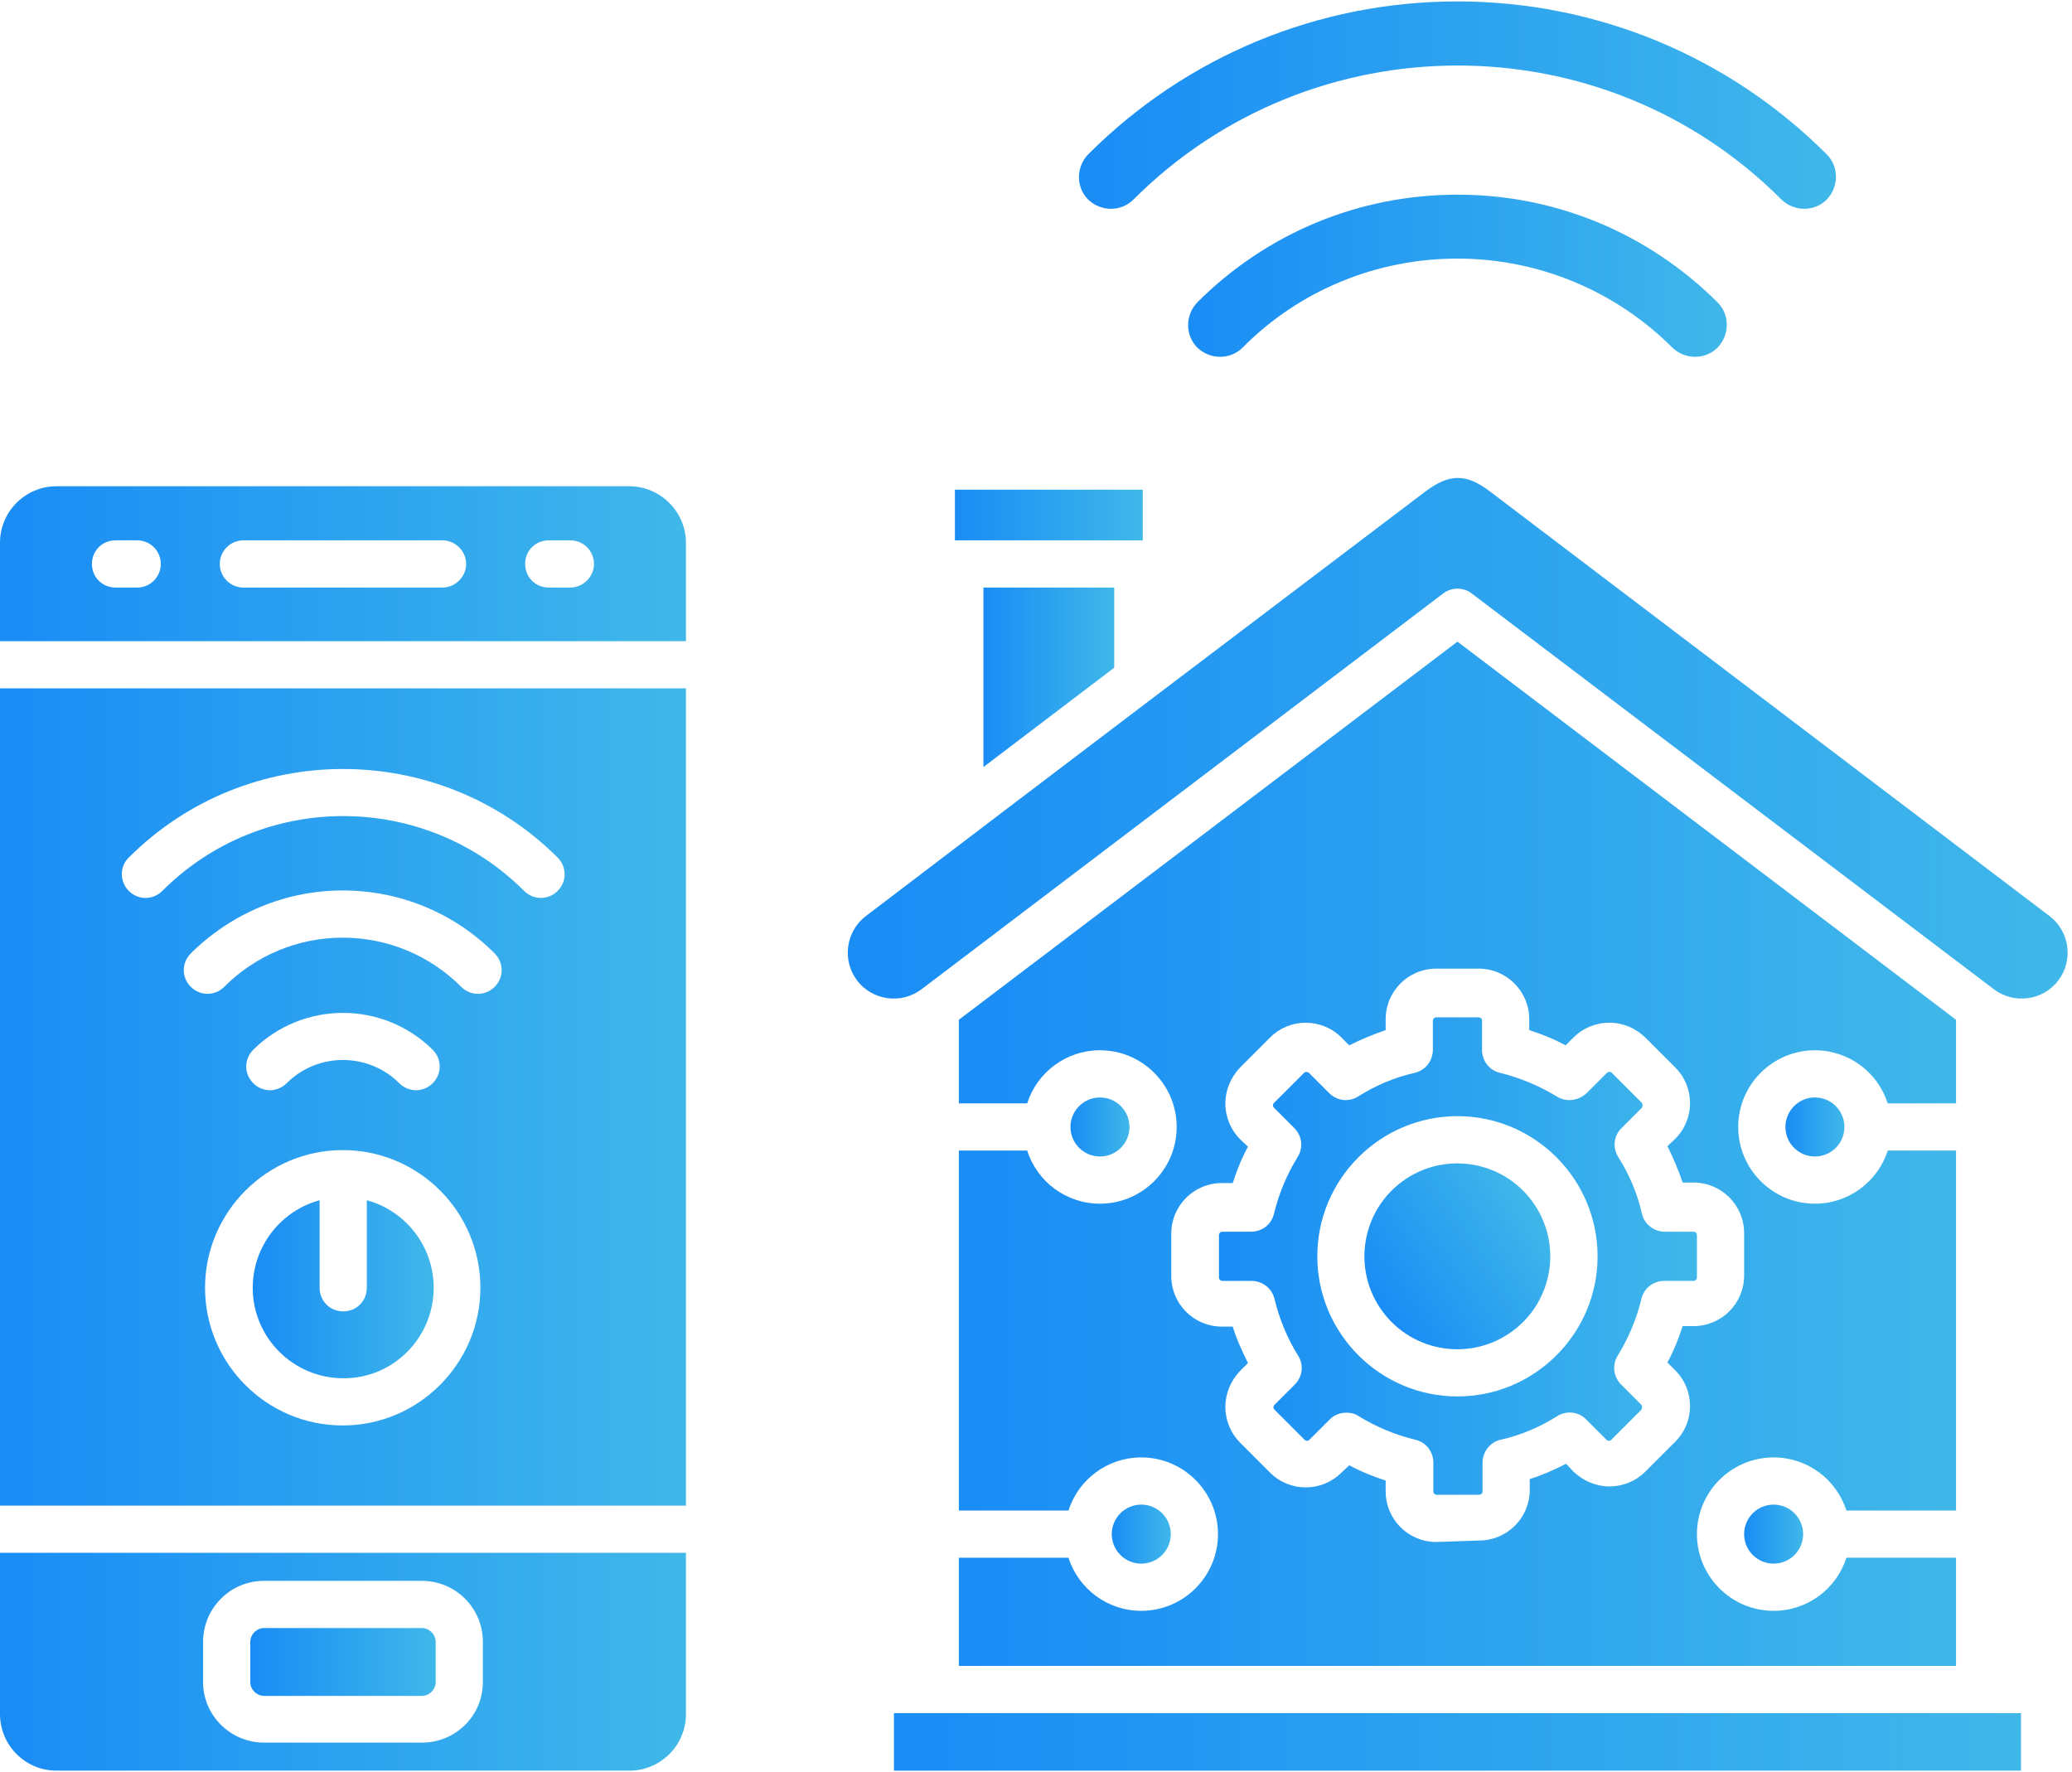
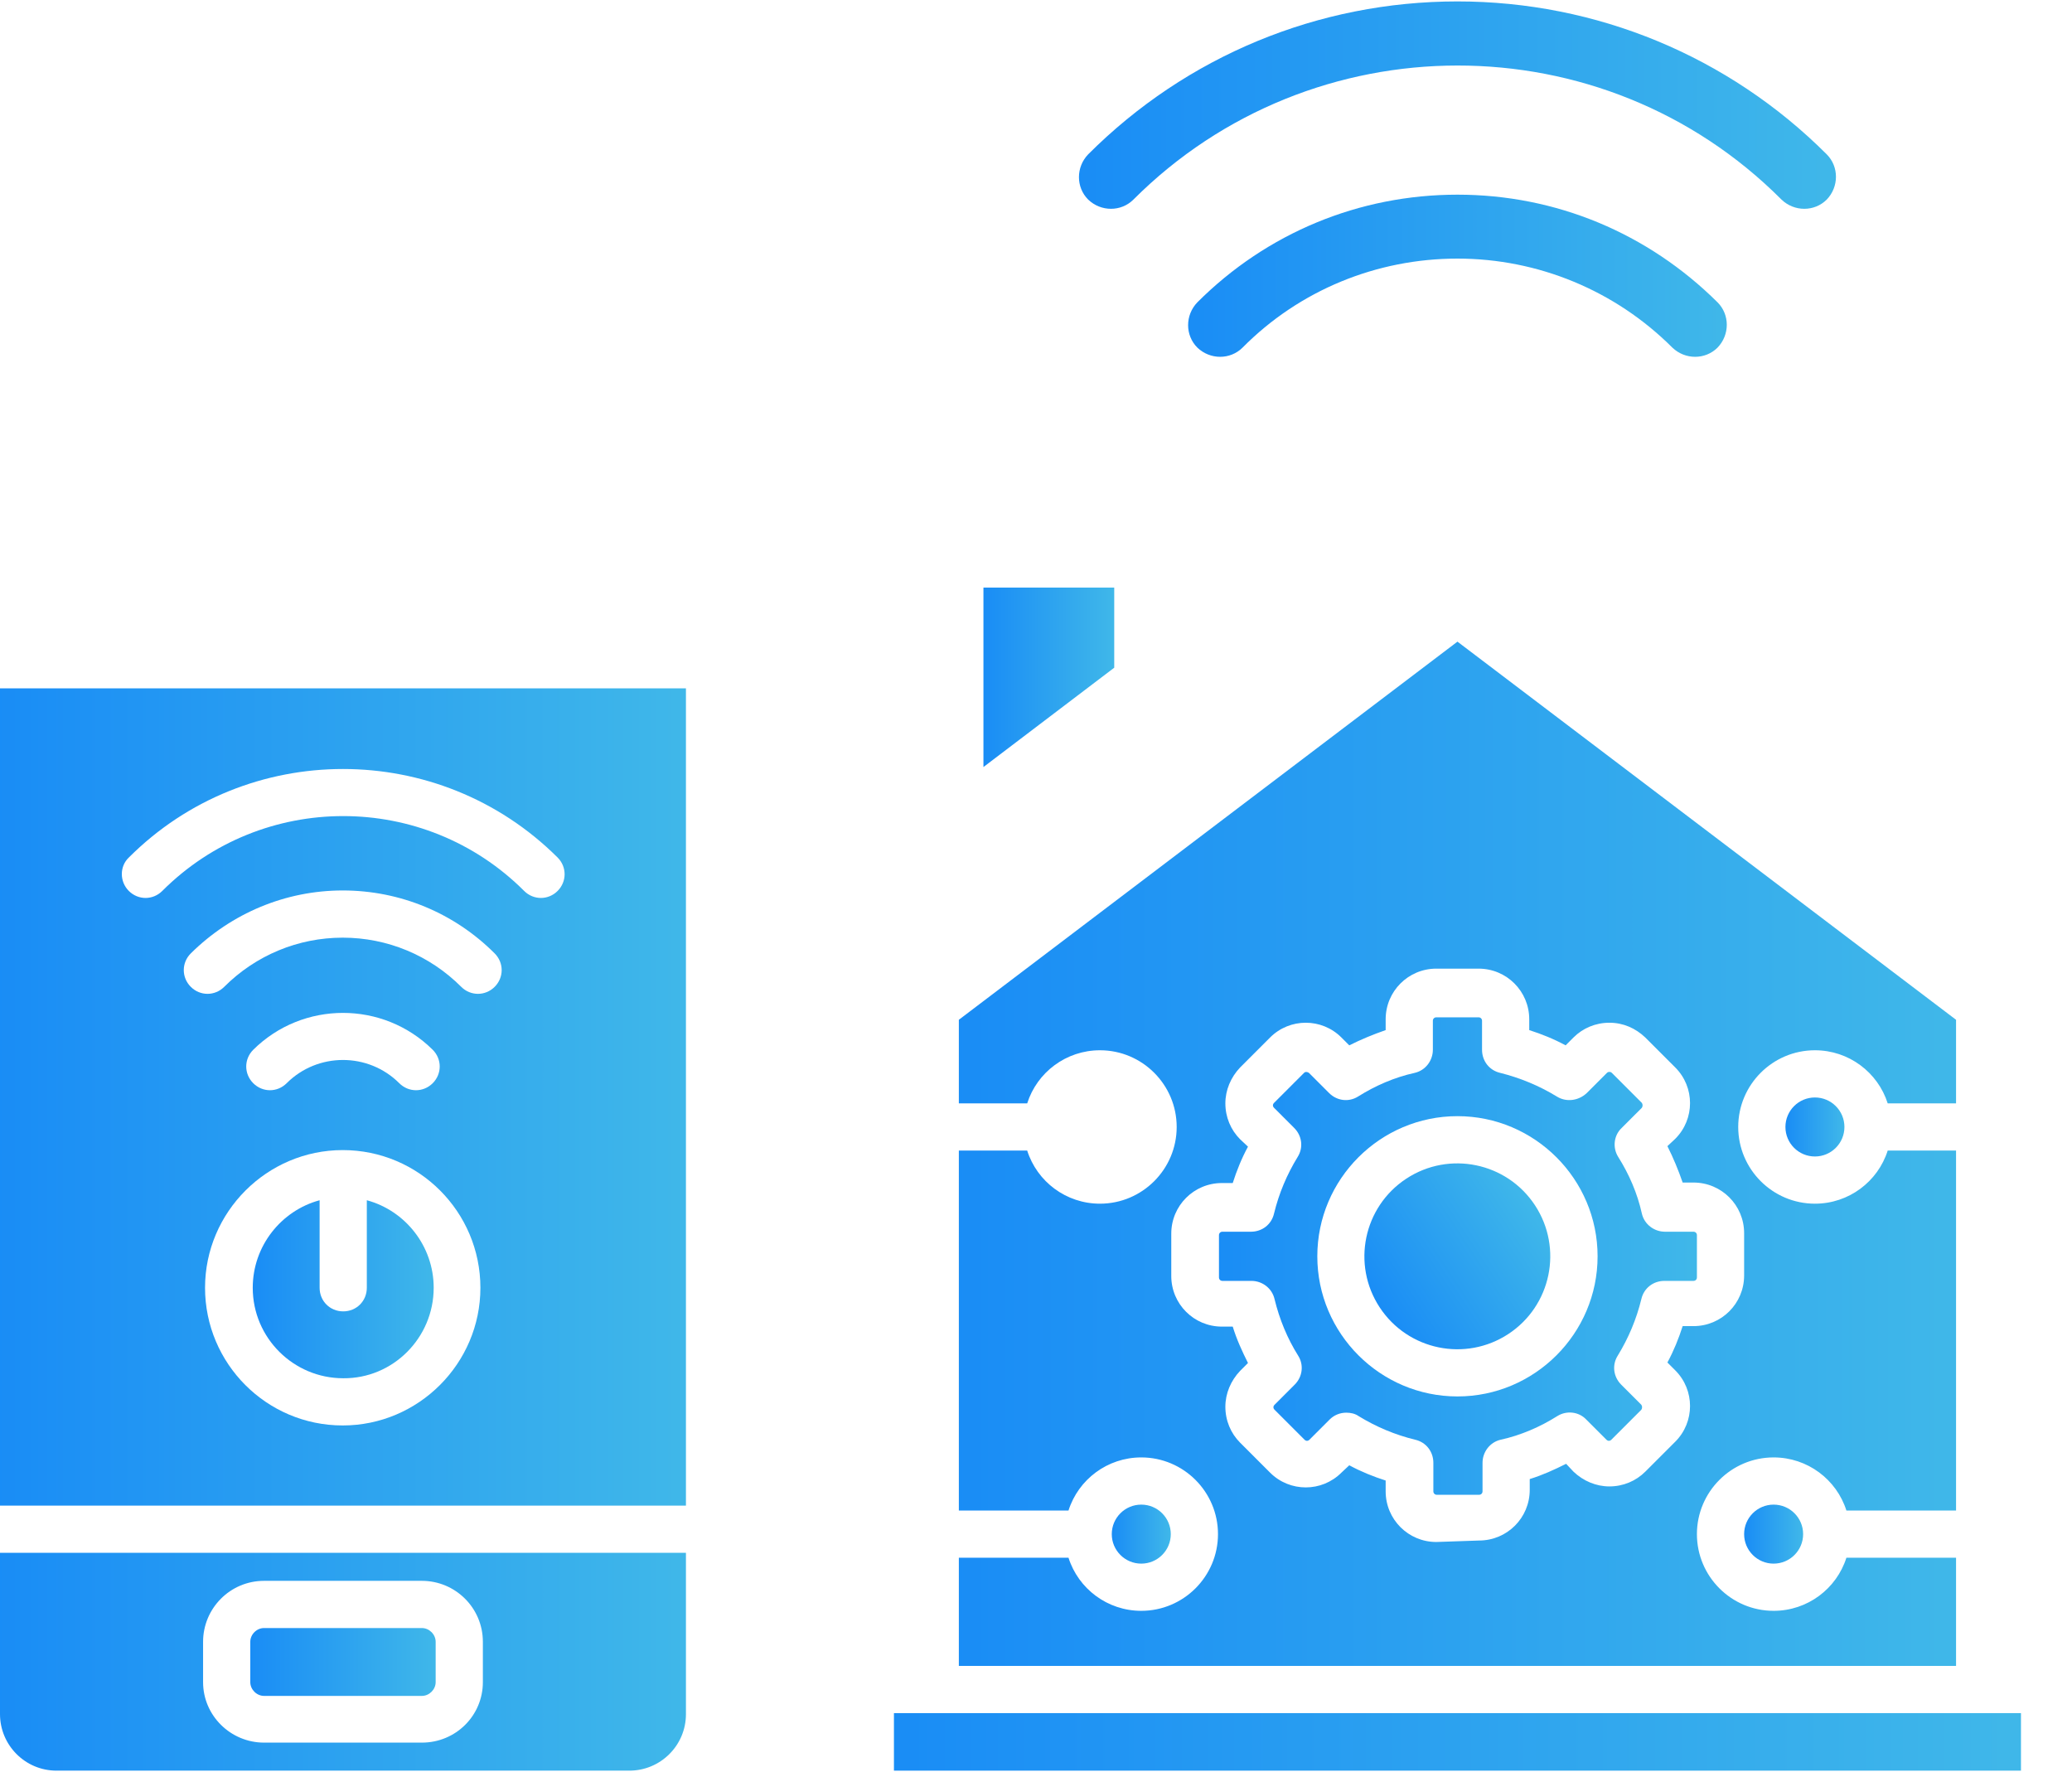
<svg xmlns="http://www.w3.org/2000/svg" width="242" height="207" viewBox="0 0 242 207" fill="none">
-   <path fill-rule="evenodd" clip-rule="evenodd" d="M73.511 56.792H6.604C2.986 56.792 0 59.721 0 63.396V74.882H80.115V63.396C80.115 59.778 77.129 56.792 73.511 56.792ZM16.023 68.623H13.496C11.945 68.623 10.739 67.416 10.739 65.866C10.739 64.315 11.945 63.109 13.496 63.109H16.023C17.574 63.109 18.78 64.373 18.78 65.866C18.78 67.359 17.574 68.623 16.023 68.623ZM51.687 68.623H28.428C26.935 68.623 25.671 67.416 25.671 65.866C25.671 64.315 26.935 63.109 28.428 63.109H51.687C53.181 63.109 54.444 64.373 54.444 65.866C54.444 67.359 53.181 68.623 51.687 68.623ZM66.619 68.623H64.092C62.542 68.623 61.336 67.416 61.336 65.866C61.336 64.315 62.542 63.109 64.092 63.109H66.619C68.17 63.109 69.376 64.373 69.376 65.866C69.376 67.359 68.112 68.623 66.619 68.623Z" fill="url(&quot;#paint0_linear_638_3962&quot;)" />
  <path fill-rule="evenodd" clip-rule="evenodd" d="M0 175.845H80.115V80.396H0V175.845ZM40.029 166.484C31.127 166.484 23.948 159.248 23.948 150.403C23.948 141.559 31.185 134.323 40.029 134.323C48.931 134.323 56.109 141.559 56.109 150.403C56.109 159.248 48.873 166.484 40.029 166.484ZM29.577 122.607C35.377 116.864 44.738 116.864 50.539 122.607C51.63 123.698 51.63 125.421 50.539 126.512C49.448 127.604 47.725 127.604 46.633 126.512C43.015 122.894 37.1 122.894 33.482 126.512C32.391 127.604 30.668 127.604 29.577 126.512C28.485 125.421 28.485 123.698 29.577 122.607ZM57.775 115.256C56.684 116.347 54.961 116.347 53.87 115.256C50.194 111.58 45.255 109.513 40.029 109.513C34.803 109.513 29.864 111.58 26.188 115.256C25.097 116.347 23.374 116.347 22.283 115.256C21.192 114.165 21.192 112.442 22.283 111.351C27.05 106.641 33.367 104 40.029 104C46.748 104 53.066 106.641 57.775 111.351C58.866 112.442 58.866 114.165 57.775 115.256ZM15.047 100.152C28.83 86.368 51.285 86.368 65.126 100.152C66.217 101.243 66.217 102.966 65.126 104.057C64.035 105.148 62.312 105.148 61.221 104.057C49.562 92.399 30.61 92.399 18.952 104.057C17.861 105.148 16.138 105.148 15.047 104.057C13.956 102.966 13.956 101.186 15.047 100.152Z" fill="url(&quot;#paint1_linear_638_3962&quot;)" />
  <path fill-rule="evenodd" clip-rule="evenodd" d="M42.843 140.181V150.403C42.843 151.954 41.637 153.16 40.086 153.16C38.536 153.16 37.33 151.954 37.33 150.403V140.181C32.85 141.387 29.519 145.522 29.519 150.403C29.519 156.261 34.286 160.971 40.086 160.971C45.887 161.028 50.653 156.261 50.653 150.403C50.653 145.522 47.322 141.387 42.843 140.181Z" fill="url(&quot;#paint2_linear_638_3962&quot;)" />
  <path fill-rule="evenodd" clip-rule="evenodd" d="M0 200.196C0 203.814 2.929 206.8 6.604 206.8H73.511C77.129 206.8 80.115 203.871 80.115 200.196V181.358H0V200.196ZM23.719 191.753C23.719 187.848 26.877 184.632 30.84 184.632H49.275C53.181 184.632 56.397 187.791 56.397 191.753V196.463C56.397 200.368 53.238 203.527 49.275 203.527H30.84C26.935 203.527 23.719 200.368 23.719 196.463V191.753Z" fill="url(&quot;#paint3_linear_638_3962&quot;)" />
  <path fill-rule="evenodd" clip-rule="evenodd" d="M30.84 198.071H49.275C50.137 198.071 50.883 197.324 50.883 196.463V191.753C50.883 190.892 50.137 190.145 49.275 190.145H30.84C29.979 190.145 29.232 190.892 29.232 191.753V196.463C29.232 197.324 29.979 198.071 30.84 198.071Z" fill="url(&quot;#paint4_linear_638_3962&quot;)" />
  <path fill-rule="evenodd" clip-rule="evenodd" d="M109.233 200.081H104.408V206.8H236.039V200.081H231.215H109.233Z" fill="url(&quot;#paint5_linear_638_3962&quot;)" />
  <path fill-rule="evenodd" clip-rule="evenodd" d="M124.796 181.933H111.989V194.567H228.458V181.933H215.651C214.502 185.551 211.114 188.135 207.151 188.135C202.212 188.135 198.192 184.115 198.192 179.176C198.192 174.237 202.212 170.217 207.151 170.217C211.114 170.217 214.502 172.801 215.651 176.419H228.458V134.38H220.475C219.327 137.998 215.938 140.583 211.976 140.583C207.037 140.583 203.016 136.563 203.016 131.624C203.016 126.685 207.037 122.664 211.976 122.664C215.938 122.664 219.327 125.249 220.475 128.867H228.458V119.104L170.224 74.94L111.989 119.104V128.867H119.972C121.121 125.249 124.509 122.664 128.472 122.664C133.411 122.664 137.431 126.685 137.431 131.624C137.431 136.563 133.411 140.583 128.472 140.583C124.509 140.583 121.121 137.998 119.972 134.38H111.989V176.419H124.796C125.945 172.801 129.333 170.217 133.296 170.217C138.235 170.217 142.255 174.237 142.255 179.176C142.255 184.115 138.235 188.135 133.296 188.135C129.333 188.135 125.945 185.551 124.796 181.933ZM136.799 149.025V144.086C136.799 140.812 139.441 138.171 142.715 138.171H143.978C144.437 136.735 145.012 135.299 145.758 133.921L144.839 133.059C143.748 131.968 143.117 130.475 143.117 128.867C143.117 127.316 143.748 125.823 144.839 124.675L148.343 121.171C150.64 118.874 154.373 118.874 156.67 121.171L157.589 122.09C158.967 121.401 160.346 120.827 161.839 120.31V119.046C161.839 115.773 164.481 113.131 167.754 113.131H172.693C175.967 113.131 178.608 115.773 178.608 119.046V120.31C180.044 120.769 181.48 121.344 182.858 122.09L183.777 121.171C184.868 120.08 186.362 119.448 187.97 119.448C189.578 119.448 191.013 120.08 192.162 121.171L195.665 124.675C197.963 126.972 197.963 130.705 195.665 133.002L194.746 133.863C195.436 135.242 196.01 136.62 196.527 138.113H197.79C201.064 138.113 203.706 140.755 203.706 144.029V148.968C203.706 152.241 201.064 154.883 197.79 154.883H196.527C196.067 156.319 195.493 157.754 194.746 159.133L195.665 160.052C197.963 162.349 197.963 166.082 195.665 168.379L192.162 171.882C191.071 172.973 189.578 173.605 187.97 173.605C186.419 173.605 184.926 172.973 183.777 171.882L182.916 170.963C181.537 171.653 180.159 172.284 178.666 172.744V174.007C178.666 177.281 176.024 179.923 172.751 179.923L167.754 180.095C164.481 180.095 161.839 177.453 161.839 174.179V172.916C160.403 172.457 158.967 171.882 157.589 171.136L156.67 171.997C154.373 174.294 150.64 174.294 148.343 171.997L144.839 168.494C143.748 167.403 143.117 165.91 143.117 164.301C143.117 162.751 143.748 161.258 144.839 160.109L145.758 159.19C145.069 157.812 144.437 156.434 143.978 154.94H142.715C139.441 154.94 136.799 152.299 136.799 149.025Z" fill="url(&quot;#paint6_linear_638_3962&quot;)" />
  <path d="M133.296 182.622C135.199 182.622 136.742 181.079 136.742 179.176C136.742 177.273 135.199 175.73 133.296 175.73C131.393 175.73 129.85 177.273 129.85 179.176C129.85 181.079 131.393 182.622 133.296 182.622Z" fill="url(&quot;#paint7_linear_638_3962&quot;)" />
-   <path d="M128.472 135.07C130.375 135.07 131.918 133.527 131.918 131.624C131.918 129.721 130.375 128.178 128.472 128.178C126.569 128.178 125.026 129.721 125.026 131.624C125.026 133.527 126.569 135.07 128.472 135.07Z" fill="url(&quot;#paint8_linear_638_3962&quot;)" />
  <path d="M176.173 155.8C181.182 152.506 182.572 145.776 179.278 140.768C175.985 135.759 169.255 134.369 164.246 137.662C159.238 140.956 157.847 147.686 161.141 152.695C164.434 157.703 171.164 159.093 176.173 155.8Z" fill="url(&quot;#paint9_linear_638_3962&quot;)" />
  <path fill-rule="evenodd" clip-rule="evenodd" d="M146.16 149.599C147.424 149.599 148.572 150.461 148.86 151.724C149.434 154.079 150.353 156.319 151.616 158.329C152.305 159.42 152.133 160.798 151.214 161.717L148.86 164.072C148.687 164.244 148.687 164.474 148.86 164.646L152.363 168.149C152.535 168.322 152.765 168.322 152.937 168.149L155.292 165.795C155.809 165.278 156.498 164.991 157.244 164.991C157.761 164.991 158.278 165.106 158.68 165.393C160.748 166.656 162.93 167.575 165.285 168.149C166.548 168.436 167.41 169.528 167.41 170.849V174.18C167.41 174.409 167.582 174.582 167.812 174.582H172.751C172.98 174.582 173.153 174.409 173.153 174.18V170.849C173.153 169.585 174.014 168.436 175.277 168.149C177.632 167.632 179.872 166.656 181.882 165.393C182.973 164.704 184.409 164.876 185.27 165.795L187.625 168.149C187.797 168.322 188.027 168.322 188.199 168.149L191.703 164.646C191.817 164.474 191.817 164.244 191.703 164.072L189.348 161.717C188.429 160.798 188.257 159.42 188.946 158.329C190.209 156.261 191.128 154.079 191.703 151.724C191.99 150.461 193.081 149.599 194.402 149.599H197.79C198.02 149.599 198.192 149.427 198.192 149.197V144.258C198.192 144.029 198.02 143.856 197.79 143.856H194.459C193.196 143.856 192.047 142.995 191.76 141.731C191.243 139.377 190.267 137.137 189.003 135.127C188.314 134.036 188.486 132.6 189.405 131.738L191.76 129.384C191.875 129.212 191.875 128.982 191.76 128.81L188.257 125.306C188.142 125.191 188.027 125.191 187.97 125.191C187.912 125.191 187.797 125.191 187.682 125.306L185.328 127.661C184.351 128.58 182.916 128.752 181.825 128.063C179.757 126.799 177.517 125.881 175.22 125.306C173.957 125.019 173.095 123.928 173.095 122.607V119.219C173.095 118.989 172.923 118.817 172.693 118.817H167.754C167.524 118.817 167.352 118.989 167.352 119.219V122.607C167.352 123.871 166.491 125.019 165.227 125.306C162.873 125.823 160.633 126.799 158.623 128.063C157.532 128.752 156.153 128.58 155.234 127.661L152.88 125.306C152.707 125.191 152.478 125.134 152.305 125.306L148.802 128.81C148.63 128.982 148.63 129.212 148.802 129.384L151.157 131.738C152.076 132.657 152.248 134.036 151.559 135.127C150.295 137.194 149.376 139.377 148.802 141.731C148.515 142.995 147.424 143.856 146.103 143.856H142.772C142.542 143.856 142.37 144.029 142.37 144.258V149.197C142.37 149.427 142.542 149.599 142.772 149.599H146.16ZM170.224 130.36C179.24 130.36 186.591 137.711 186.591 146.728C186.591 155.744 179.24 163.095 170.224 163.095C161.207 163.095 153.856 155.744 153.856 146.728C153.856 137.711 161.207 130.36 170.224 130.36Z" fill="url(&quot;#paint10_linear_638_3962&quot;)" />
  <path d="M211.976 135.07C213.879 135.07 215.421 133.527 215.421 131.624C215.421 129.721 213.879 128.178 211.976 128.178C210.073 128.178 208.53 129.721 208.53 131.624C208.53 133.527 210.073 135.07 211.976 135.07Z" fill="url(&quot;#paint11_linear_638_3962&quot;)" />
  <path d="M207.151 182.622C209.054 182.622 210.597 181.079 210.597 179.176C210.597 177.273 209.054 175.73 207.151 175.73C205.248 175.73 203.706 177.273 203.706 179.176C203.706 181.079 205.248 182.622 207.151 182.622Z" fill="url(&quot;#paint12_linear_638_3962&quot;)" />
-   <path fill-rule="evenodd" clip-rule="evenodd" d="M239.37 106.986L174.129 57.481C171.315 55.299 169.305 55.241 166.376 57.481C144.61 73.963 122.844 90.446 101.135 106.986C98.78 108.766 98.321 112.155 100.101 114.509C101.881 116.864 105.27 117.323 107.625 115.543L168.558 69.312C169.534 68.565 170.913 68.565 171.889 69.312L232.88 115.543C235.235 117.323 238.623 116.864 240.404 114.509C242.184 112.155 241.724 108.766 239.37 106.986Z" fill="url(&quot;#paint13_linear_638_3962&quot;)" />
-   <path fill-rule="evenodd" clip-rule="evenodd" d="M132.894 63.109H133.468V57.194H111.53V63.109H112.104H132.894Z" fill="url(&quot;#paint14_linear_638_3962&quot;)" />
  <path fill-rule="evenodd" clip-rule="evenodd" d="M130.137 77.984V68.623H114.861V89.585L130.137 77.984Z" fill="url(&quot;#paint15_linear_638_3962&quot;)" />
  <path fill-rule="evenodd" clip-rule="evenodd" d="M139.843 35.313C138.407 36.806 138.407 39.161 139.843 40.597C141.336 42.032 143.691 42.032 145.127 40.597C151.788 33.877 160.805 30.202 170.224 30.202C179.642 30.202 188.659 33.935 195.321 40.597C196.814 42.032 199.169 42.032 200.604 40.597C202.04 39.103 202.04 36.749 200.604 35.313C192.449 27.215 181.71 22.736 170.224 22.736C158.738 22.736 147.941 27.215 139.843 35.313Z" fill="url(&quot;#paint16_linear_638_3962&quot;)" />
  <path fill-rule="evenodd" clip-rule="evenodd" d="M132.377 23.31C153.224 2.463 187.223 2.405 208.07 23.31C209.563 24.746 211.918 24.746 213.354 23.31C214.79 21.817 214.79 19.462 213.354 18.026C201.868 6.54 186.419 0.166 170.224 0.166C153.971 0.166 138.579 6.54 127.093 18.026C125.658 19.52 125.658 21.874 127.093 23.31C128.587 24.746 130.941 24.746 132.377 23.31Z" fill="url(&quot;#paint17_linear_638_3962&quot;)" />
  <defs>
    <linearGradient id="paint0_linear_638_3962" x1="-2.902" y1="65.129" x2="81.208" y2="65.129" gradientUnits="userSpaceOnUse">
      <stop stop-color="#188BF6" />
      <stop offset="1" stop-color="#40B8E9" />
    </linearGradient>
    <linearGradient id="paint1_linear_638_3962" x1="-2.902" y1="124.386" x2="81.208" y2="124.386" gradientUnits="userSpaceOnUse">
      <stop stop-color="#188BF6" />
      <stop offset="1" stop-color="#40B8E9" />
    </linearGradient>
    <linearGradient id="paint2_linear_638_3962" x1="28.753" y1="149.763" x2="50.942" y2="149.763" gradientUnits="userSpaceOnUse">
      <stop stop-color="#188BF6" />
      <stop offset="1" stop-color="#40B8E9" />
    </linearGradient>
    <linearGradient id="paint3_linear_638_3962" x1="-2.902" y1="193.084" x2="81.208" y2="193.084" gradientUnits="userSpaceOnUse">
      <stop stop-color="#188BF6" />
      <stop offset="1" stop-color="#40B8E9" />
    </linearGradient>
    <linearGradient id="paint4_linear_638_3962" x1="28.448" y1="193.798" x2="51.179" y2="193.798" gradientUnits="userSpaceOnUse">
      <stop stop-color="#188BF6" />
      <stop offset="1" stop-color="#40B8E9" />
    </linearGradient>
    <linearGradient id="paint5_linear_638_3962" x1="99.64" y1="203.177" x2="237.835" y2="203.178" gradientUnits="userSpaceOnUse">
      <stop stop-color="#188BF6" />
      <stop offset="1" stop-color="#40B8E9" />
    </linearGradient>
    <linearGradient id="paint6_linear_638_3962" x1="107.77" y1="130.073" x2="230.047" y2="130.073" gradientUnits="userSpaceOnUse">
      <stop stop-color="#188BF6" />
      <stop offset="1" stop-color="#40B8E9" />
    </linearGradient>
    <linearGradient id="paint7_linear_638_3962" x1="129.6" y1="178.906" x2="136.836" y2="178.906" gradientUnits="userSpaceOnUse">
      <stop stop-color="#188BF6" />
      <stop offset="1" stop-color="#40B8E9" />
    </linearGradient>
    <linearGradient id="paint8_linear_638_3962" x1="124.776" y1="131.354" x2="132.012" y2="131.354" gradientUnits="userSpaceOnUse">
      <stop stop-color="#188BF6" />
      <stop offset="1" stop-color="#40B8E9" />
    </linearGradient>
    <linearGradient id="paint9_linear_638_3962" x1="160.017" y1="152.417" x2="179.059" y2="139.895" gradientUnits="userSpaceOnUse">
      <stop stop-color="#188BF6" />
      <stop offset="1" stop-color="#40B8E9" />
    </linearGradient>
    <linearGradient id="paint10_linear_638_3962" x1="140.348" y1="144.517" x2="198.954" y2="144.517" gradientUnits="userSpaceOnUse">
      <stop stop-color="#188BF6" />
      <stop offset="1" stop-color="#40B8E9" />
    </linearGradient>
    <linearGradient id="paint11_linear_638_3962" x1="208.28" y1="131.354" x2="215.515" y2="131.354" gradientUnits="userSpaceOnUse">
      <stop stop-color="#188BF6" />
      <stop offset="1" stop-color="#40B8E9" />
    </linearGradient>
    <linearGradient id="paint12_linear_638_3962" x1="203.456" y1="178.906" x2="210.691" y2="178.906" gradientUnits="userSpaceOnUse">
      <stop stop-color="#188BF6" />
      <stop offset="1" stop-color="#40B8E9" />
    </linearGradient>
    <linearGradient id="paint13_linear_638_3962" x1="93.856" y1="83.846" x2="243.431" y2="83.846" gradientUnits="userSpaceOnUse">
      <stop stop-color="#188BF6" />
      <stop offset="1" stop-color="#40B8E9" />
    </linearGradient>
    <linearGradient id="paint14_linear_638_3962" x1="110.735" y1="59.92" x2="133.768" y2="59.92" gradientUnits="userSpaceOnUse">
      <stop stop-color="#188BF6" />
      <stop offset="1" stop-color="#40B8E9" />
    </linearGradient>
    <linearGradient id="paint15_linear_638_3962" x1="114.307" y1="78.284" x2="130.346" y2="78.284" gradientUnits="userSpaceOnUse">
      <stop stop-color="#188BF6" />
      <stop offset="1" stop-color="#40B8E9" />
    </linearGradient>
    <linearGradient id="paint16_linear_638_3962" x1="136.487" y1="31.464" x2="202.539" y2="31.464" gradientUnits="userSpaceOnUse">
      <stop stop-color="#188BF6" />
      <stop offset="1" stop-color="#40B8E9" />
    </linearGradient>
    <linearGradient id="paint17_linear_638_3962" x1="122.814" y1="11.329" x2="215.637" y2="11.329" gradientUnits="userSpaceOnUse">
      <stop stop-color="#188BF6" />
      <stop offset="1" stop-color="#40B8E9" />
    </linearGradient>
    <linearGradient id="paint0_linear_638_3962" x1="-2.902" y1="65.129" x2="81.208" y2="65.129" gradientUnits="userSpaceOnUse">
      <stop stop-color="#188BF6" />
      <stop offset="1" stop-color="#40B8E9" />
    </linearGradient>
    <linearGradient id="paint1_linear_638_3962" x1="-2.902" y1="124.386" x2="81.208" y2="124.386" gradientUnits="userSpaceOnUse">
      <stop stop-color="#188BF6" />
      <stop offset="1" stop-color="#40B8E9" />
    </linearGradient>
    <linearGradient id="paint2_linear_638_3962" x1="28.753" y1="149.763" x2="50.942" y2="149.763" gradientUnits="userSpaceOnUse">
      <stop stop-color="#188BF6" />
      <stop offset="1" stop-color="#40B8E9" />
    </linearGradient>
    <linearGradient id="paint3_linear_638_3962" x1="-2.902" y1="193.084" x2="81.208" y2="193.084" gradientUnits="userSpaceOnUse">
      <stop stop-color="#188BF6" />
      <stop offset="1" stop-color="#40B8E9" />
    </linearGradient>
    <linearGradient id="paint4_linear_638_3962" x1="28.448" y1="193.798" x2="51.179" y2="193.798" gradientUnits="userSpaceOnUse">
      <stop stop-color="#188BF6" />
      <stop offset="1" stop-color="#40B8E9" />
    </linearGradient>
    <linearGradient id="paint5_linear_638_3962" x1="99.64" y1="203.177" x2="237.835" y2="203.178" gradientUnits="userSpaceOnUse">
      <stop stop-color="#188BF6" />
      <stop offset="1" stop-color="#40B8E9" />
    </linearGradient>
    <linearGradient id="paint6_linear_638_3962" x1="107.77" y1="130.073" x2="230.047" y2="130.073" gradientUnits="userSpaceOnUse">
      <stop stop-color="#188BF6" />
      <stop offset="1" stop-color="#40B8E9" />
    </linearGradient>
    <linearGradient id="paint7_linear_638_3962" x1="129.6" y1="178.906" x2="136.836" y2="178.906" gradientUnits="userSpaceOnUse">
      <stop stop-color="#188BF6" />
      <stop offset="1" stop-color="#40B8E9" />
    </linearGradient>
    <linearGradient id="paint8_linear_638_3962" x1="124.776" y1="131.354" x2="132.012" y2="131.354" gradientUnits="userSpaceOnUse">
      <stop stop-color="#188BF6" />
      <stop offset="1" stop-color="#40B8E9" />
    </linearGradient>
    <linearGradient id="paint9_linear_638_3962" x1="160.017" y1="152.417" x2="179.059" y2="139.895" gradientUnits="userSpaceOnUse">
      <stop stop-color="#188BF6" />
      <stop offset="1" stop-color="#40B8E9" />
    </linearGradient>
    <linearGradient id="paint10_linear_638_3962" x1="140.348" y1="144.517" x2="198.954" y2="144.517" gradientUnits="userSpaceOnUse">
      <stop stop-color="#188BF6" />
      <stop offset="1" stop-color="#40B8E9" />
    </linearGradient>
    <linearGradient id="paint11_linear_638_3962" x1="208.28" y1="131.354" x2="215.515" y2="131.354" gradientUnits="userSpaceOnUse">
      <stop stop-color="#188BF6" />
      <stop offset="1" stop-color="#40B8E9" />
    </linearGradient>
    <linearGradient id="paint12_linear_638_3962" x1="203.456" y1="178.906" x2="210.691" y2="178.906" gradientUnits="userSpaceOnUse">
      <stop stop-color="#188BF6" />
      <stop offset="1" stop-color="#40B8E9" />
    </linearGradient>
    <linearGradient id="paint13_linear_638_3962" x1="93.856" y1="83.846" x2="243.431" y2="83.846" gradientUnits="userSpaceOnUse">
      <stop stop-color="#188BF6" />
      <stop offset="1" stop-color="#40B8E9" />
    </linearGradient>
    <linearGradient id="paint14_linear_638_3962" x1="110.735" y1="59.92" x2="133.768" y2="59.92" gradientUnits="userSpaceOnUse">
      <stop stop-color="#188BF6" />
      <stop offset="1" stop-color="#40B8E9" />
    </linearGradient>
    <linearGradient id="paint15_linear_638_3962" x1="114.307" y1="78.284" x2="130.346" y2="78.284" gradientUnits="userSpaceOnUse">
      <stop stop-color="#188BF6" />
      <stop offset="1" stop-color="#40B8E9" />
    </linearGradient>
    <linearGradient id="paint16_linear_638_3962" x1="136.487" y1="31.464" x2="202.539" y2="31.464" gradientUnits="userSpaceOnUse">
      <stop stop-color="#188BF6" />
      <stop offset="1" stop-color="#40B8E9" />
    </linearGradient>
    <linearGradient id="paint17_linear_638_3962" x1="122.814" y1="11.329" x2="215.637" y2="11.329" gradientUnits="userSpaceOnUse">
      <stop stop-color="#188BF6" />
      <stop offset="1" stop-color="#40B8E9" />
    </linearGradient>
  </defs>
</svg>